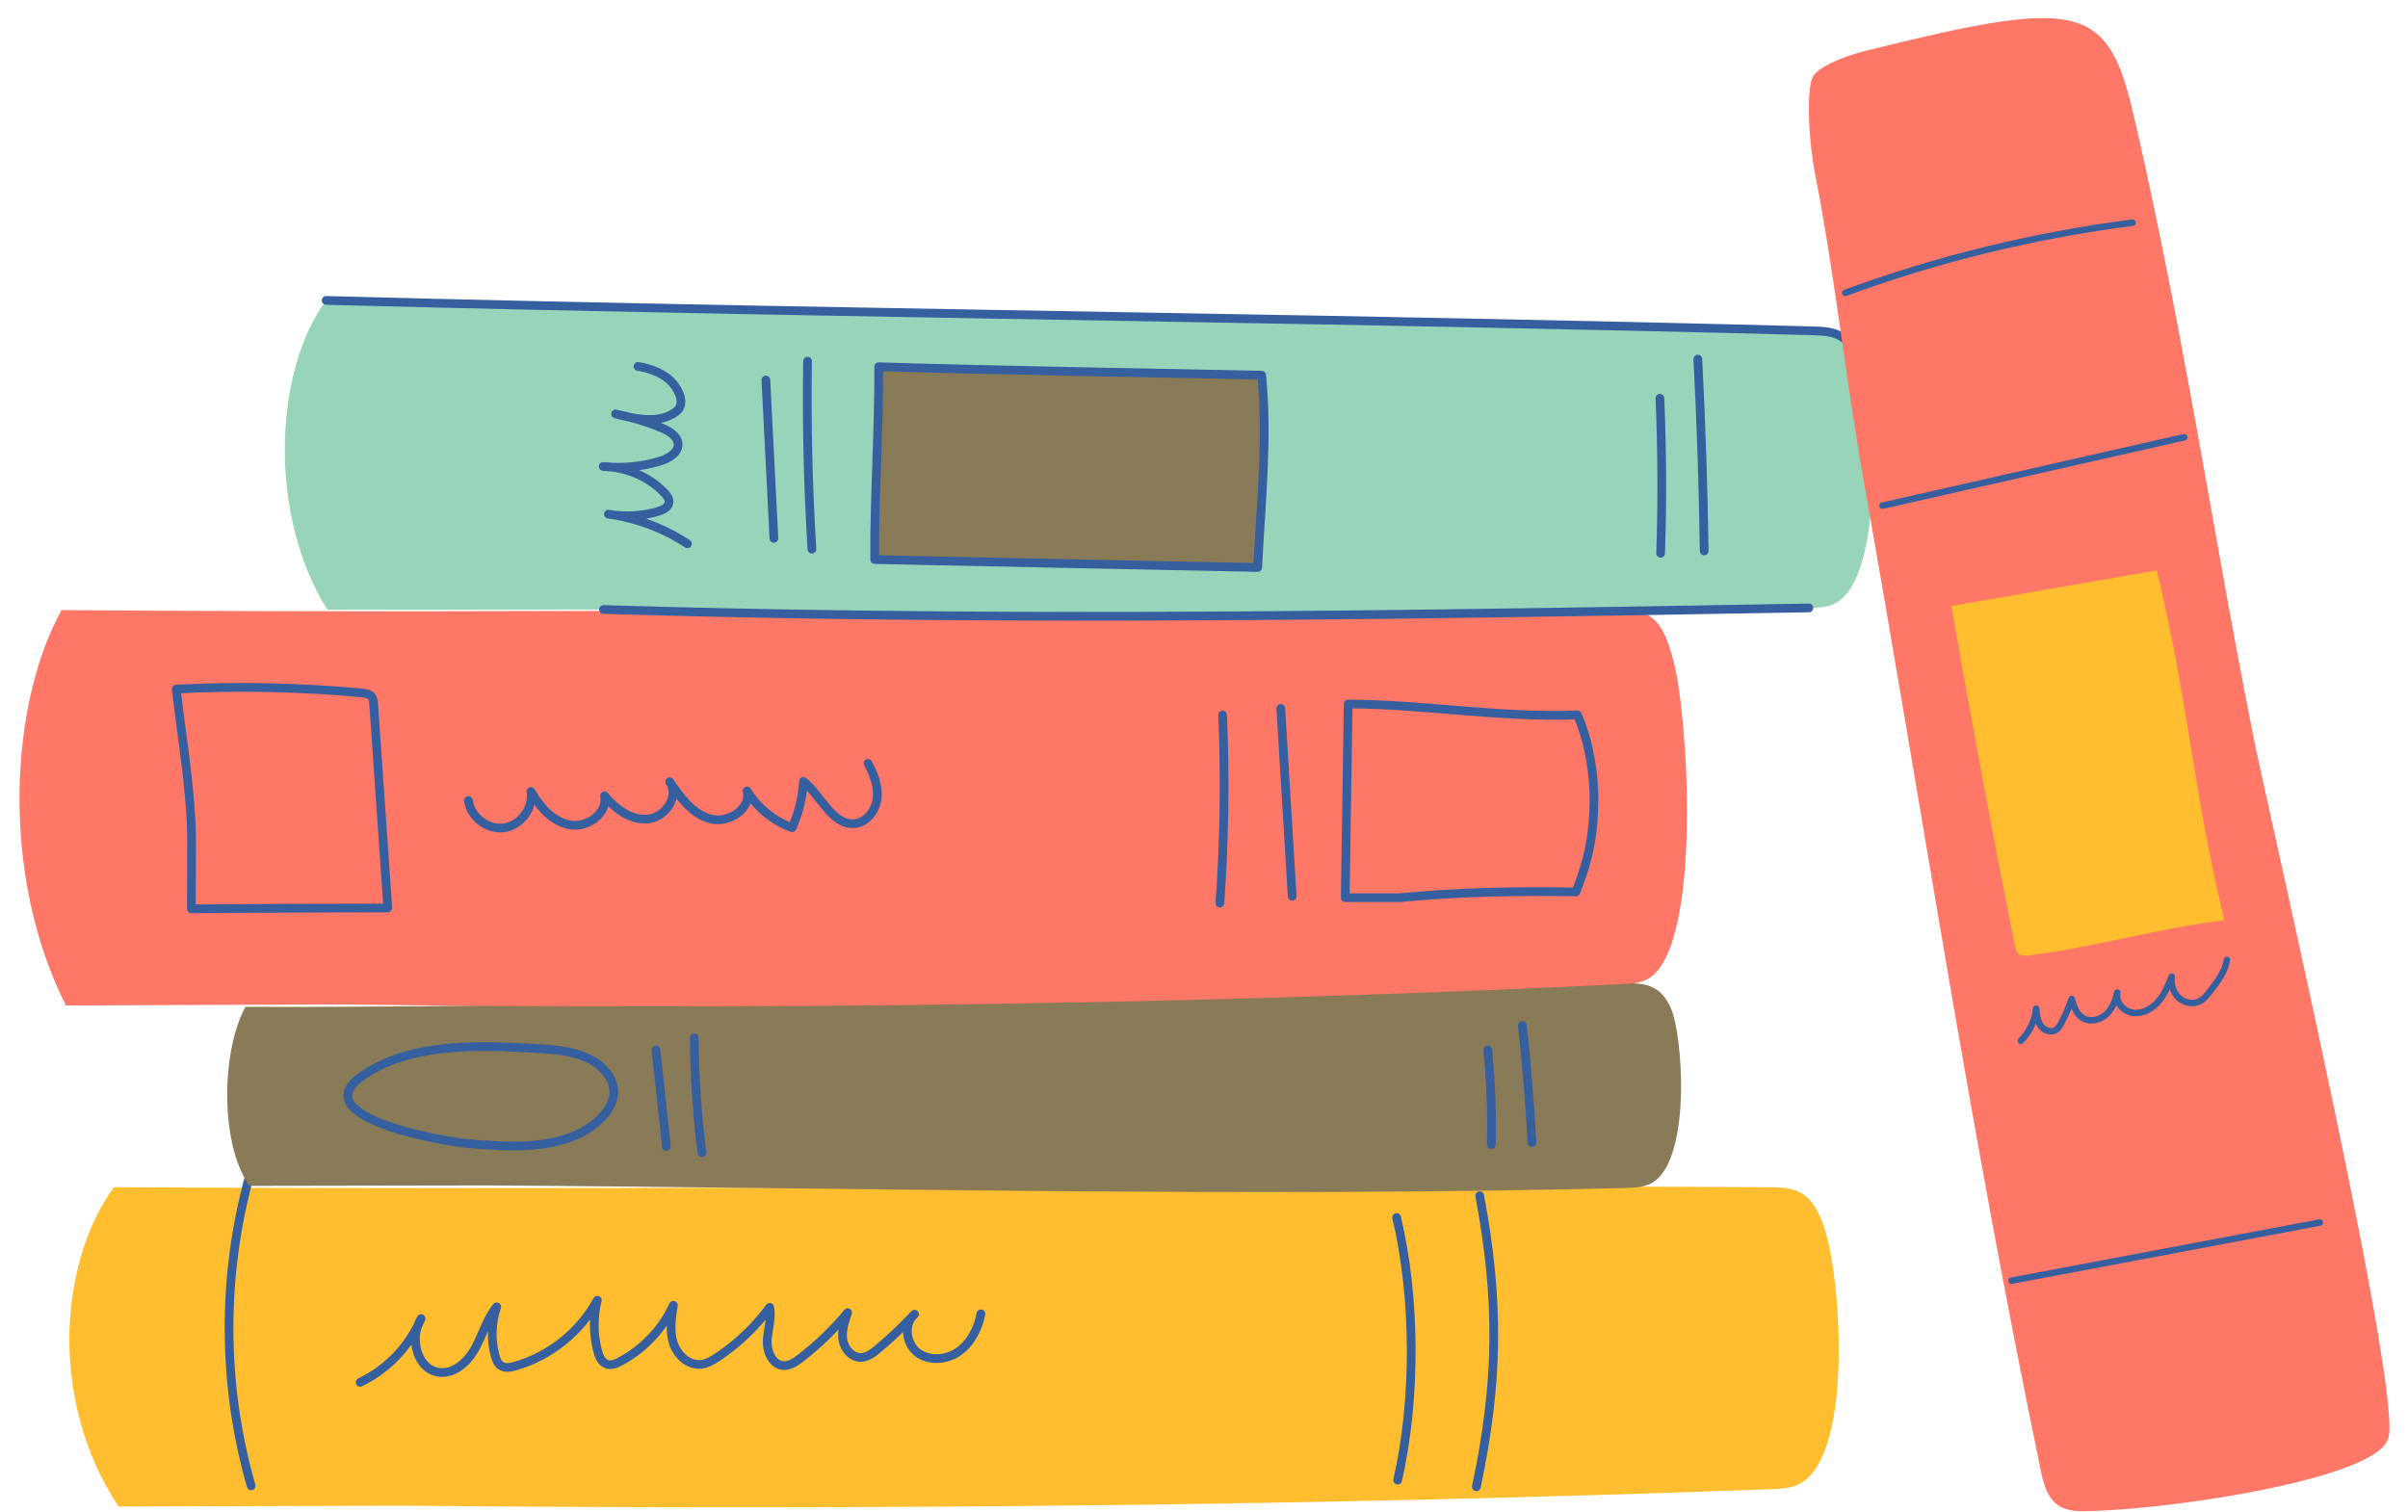
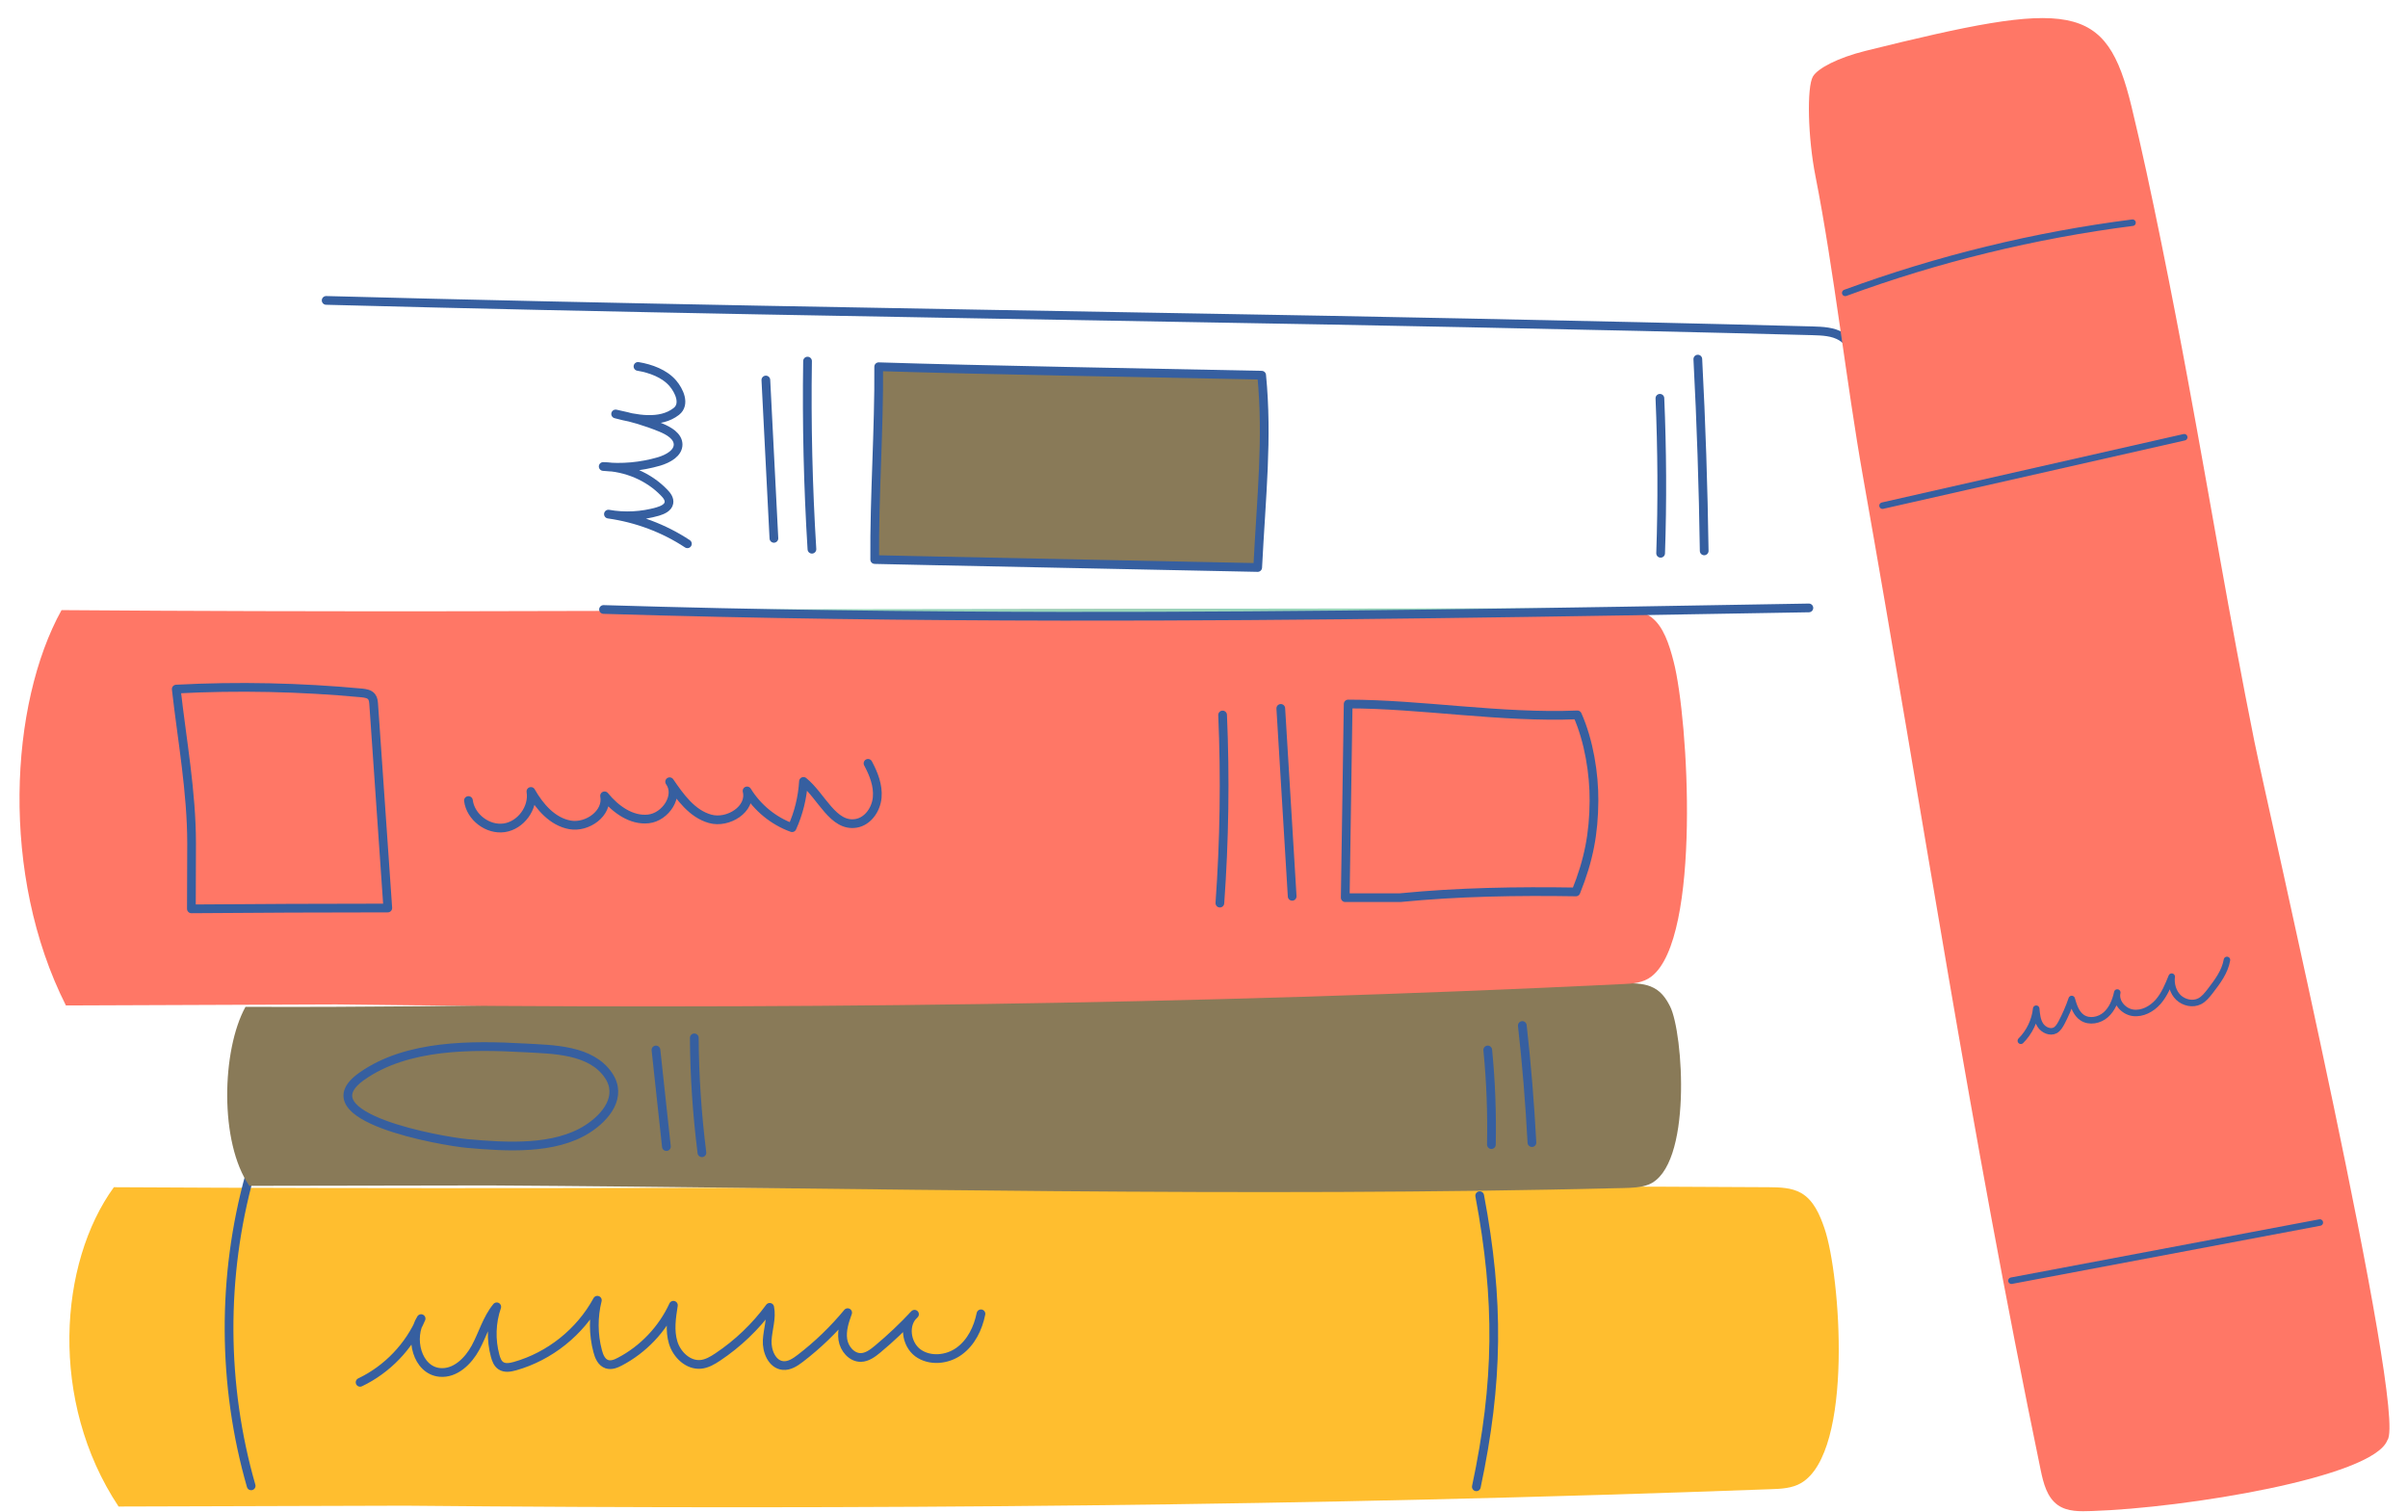
<svg xmlns="http://www.w3.org/2000/svg" fill="#000000" height="144.8" preserveAspectRatio="xMidYMid meet" version="1" viewBox="97.3 139.4 230.5 144.8" width="230.5" zoomAndPan="magnify">
  <g id="change1_1">
    <path d="M108.65,283.63c-6.69-10.08-5.71-23.33-0.45-30.57c52.72,0.31,105.69-0.31,158.41,0 c1.06,0.01,2.17,0.03,3.09,0.55c1.21,0.69,1.8,2.09,2.25,3.41c1.52,4.44,2.82,21.37-2.24,24.36c-0.85,0.5-1.89,0.56-2.89,0.59 c-43.56,1.61-87.16,1.99-130.74,1.58L108.65,283.63z" fill="#ffbe2f" />
  </g>
  <path d="M121.34,281.65c-2.77-9.64-2.82-20.05-0.14-29.72" fill="none" stroke="#365fa0" stroke-linecap="round" stroke-linejoin="round" stroke-miterlimit="10" stroke-width="0.835" />
  <path d="M238.62,281.74c2.12-9.98,2.21-17.84,0.32-27.87" fill="none" stroke="#365fa0" stroke-linecap="round" stroke-linejoin="round" stroke-miterlimit="10" stroke-width="0.835" />
-   <path d="M231.09,281.1c1.76-7.74,1.73-17.41-0.1-25.14" fill="none" stroke="#365fa0" stroke-linecap="round" stroke-linejoin="round" stroke-miterlimit="10" stroke-width="0.835" />
  <path d="M131.77,271.74c2.6-1.24,4.71-3.45,5.84-6.1c-1.17,1.84-0.38,4.95,1.79,5.15c1.47,0.14,2.72-1.08,3.42-2.37 c0.7-1.29,1.09-2.77,2.03-3.91c-0.52,1.5-0.57,3.16-0.15,4.7c0.1,0.36,0.24,0.74,0.55,0.94c0.39,0.26,0.9,0.16,1.34,0.04 c3.33-0.94,6.24-3.27,7.89-6.31c-0.4,1.59-0.39,3.29,0.03,4.87c0.13,0.51,0.37,1.08,0.88,1.25c0.42,0.14,0.87-0.04,1.26-0.25 c2.23-1.17,4.06-3.1,5.11-5.39c-0.19,1.19-0.37,2.43-0.02,3.58c0.35,1.15,1.42,2.18,2.62,2.08c0.6-0.05,1.14-0.37,1.65-0.71 c1.92-1.28,3.61-2.9,4.97-4.75c0.21,1.03-0.18,2.09-0.24,3.14c-0.06,1.05,0.46,2.33,1.51,2.43c0.61,0.06,1.18-0.32,1.66-0.69 c1.67-1.28,3.19-2.75,4.53-4.37c-0.3,0.83-0.59,1.7-0.46,2.58c0.13,0.87,0.84,1.72,1.72,1.71c0.61-0.01,1.14-0.41,1.61-0.8 c1.25-1.04,2.43-2.16,3.53-3.34c-1.07,0.93-0.82,2.84,0.31,3.69c1.14,0.84,2.82,0.68,3.96-0.15c1.15-0.83,1.81-2.19,2.09-3.58" fill="none" stroke="#365fa0" stroke-linecap="round" stroke-linejoin="round" stroke-miterlimit="10" stroke-width="0.835" />
  <g>
    <g id="change2_1">
      <path d="M121.17,252.93c-2.88-4.14-2.65-13.01-0.37-17.14c44.06,0.18,87.83-2.45,131.89-2.27 c0.89,0,1.82,0.01,2.59,0.31c1.01,0.39,1.5,1.17,1.88,1.91c1.27,2.49,2.17,15.39-2.06,17.07c-0.71,0.28-1.58,0.31-2.41,0.33 c-36.4,0.9-72.16-0.02-108.58-0.25L121.17,252.93z" fill="#897a58" />
    </g>
    <path d="M142.07,248.88c3.73,0.33,8.32,0.62,11.47-1.4c1.79-1.15,3.36-3.12,2.01-5.12c-1.68-2.5-5.35-2.49-8.02-2.64 c-5.06-0.28-11.25-0.34-15.57,2.7C126.37,246.33,139.59,248.66,142.07,248.88z" fill="none" stroke="#365fa0" stroke-linecap="round" stroke-linejoin="round" stroke-miterlimit="10" stroke-width="0.835" />
    <path d="M161.09,249.17c-0.33-3.08-0.67-6.17-1-9.25" fill="none" stroke="#365fa0" stroke-linecap="round" stroke-linejoin="round" stroke-miterlimit="10" stroke-width="0.835" />
    <path d="M164.49,249.76c-0.46-3.65-0.71-7.32-0.73-11" fill="none" stroke="#365fa0" stroke-linecap="round" stroke-linejoin="round" stroke-miterlimit="10" stroke-width="0.835" />
    <path d="M240.06,248.98c0.06-3.02-0.05-6.05-0.35-9.06" fill="none" stroke="#365fa0" stroke-linecap="round" stroke-linejoin="round" stroke-miterlimit="10" stroke-width="0.835" />
    <path d="M243.94,248.79c-0.2-3.74-0.5-7.48-0.92-11.21" fill="none" stroke="#365fa0" stroke-linecap="round" stroke-linejoin="round" stroke-miterlimit="10" stroke-width="0.835" />
  </g>
  <g>
    <g id="change3_2">
      <path d="M103.61,235.66c-6.31-12.49-5.39-28.88-0.42-37.85c49.68,0.39,99.59-0.39,149.27,0 c1,0.01,2.05,0.03,2.92,0.69c1.14,0.86,1.7,2.58,2.12,4.22c1.43,5.5,2.66,26.46-2.11,30.16c-0.81,0.63-1.78,0.69-2.72,0.73 c-41.04,2-82.13,2.46-123.19,1.95L103.61,235.66z" fill="#ff7766" />
    </g>
    <path d="M115.62,226.41c6.27-0.05,12.53-0.08,18.8-0.08c-0.45-6.5-0.9-13-1.35-19.51c-0.02-0.25-0.04-0.52-0.2-0.72 c-0.21-0.27-0.59-0.32-0.93-0.36c-5.91-0.55-11.85-0.68-17.77-0.37c0.56,4.93,1.47,9.84,1.47,14.8L115.62,226.41z" fill="none" stroke="#365fa0" stroke-linecap="round" stroke-linejoin="round" stroke-miterlimit="10" stroke-width="0.835" />
    <path d="M142.14,216.04c0.2,1.59,1.85,2.84,3.43,2.61c1.58-0.23,2.81-1.9,2.55-3.48c0.84,1.48,2.07,2.9,3.74,3.2 c1.67,0.3,3.64-1.12,3.31-2.78c1.04,1.28,2.56,2.39,4.2,2.21c1.64-0.18,3-2.22,2.03-3.56c1.01,1.48,2.15,3.07,3.87,3.55 c1.72,0.49,3.98-0.94,3.54-2.67c0.99,1.61,2.53,2.88,4.31,3.52c0.63-1.39,1-2.9,1.09-4.43c1.75,1.42,2.84,4.4,5.06,4.01 c1.12-0.2,1.9-1.34,2-2.48c0.1-1.14-0.34-2.25-0.88-3.26" fill="none" stroke="#365fa0" stroke-linecap="round" stroke-linejoin="round" stroke-miterlimit="10" stroke-width="0.835" />
    <path d="M214.07,225.86c0.43-5.99,0.52-12.01,0.26-18.01" fill="none" stroke="#365fa0" stroke-linecap="round" stroke-linejoin="round" stroke-miterlimit="10" stroke-width="0.835" />
    <path d="M220.99,225.21c-0.36-6-0.73-12-1.09-17.99" fill="none" stroke="#365fa0" stroke-linecap="round" stroke-linejoin="round" stroke-miterlimit="10" stroke-width="0.835" />
    <path d="M226.07,225.33c0.09-6,0.18-12.53,0.28-18.53c6.95,0,14.61,1.34,21.94,1.04c1.11,2.49,1.61,5.65,1.59,8.23 c-0.02,3.07-0.48,5.63-1.73,8.72c-5.61-0.09-11.24,0-16.83,0.55H226.07z" fill="none" stroke="#365fa0" stroke-linecap="round" stroke-linejoin="round" stroke-miterlimit="10" stroke-width="0.835" />
  </g>
  <g>
    <g id="change4_1">
-       <path d="M128.63,197.77c-5.82-9.37-4.98-23.06-0.11-29.61c47.35,1.26,94.93,1.65,142.28,2.91 c0.95,0.03,1.95,0.06,2.77,0.56c1.07,0.66,1.58,1.95,1.96,3.17c1.28,4.1,2.13,19.66-2.47,22.31c-0.78,0.45-1.71,0.47-2.6,0.49 c-39.15,0.68-76.25,1.32-115.38,0.15L128.63,197.77z" fill="#97d4ba" />
-     </g>
+       </g>
    <g id="change4_2">
      <path d="M270.45,197.6c-24.26,0.42-47.73,0.83-71.39,0.8c-14.52-0.02-29.11-0.2-43.99-0.65" fill="#97d4ba" stroke="#365fa0" stroke-linecap="round" stroke-linejoin="round" stroke-miterlimit="10" stroke-width="0.835" />
    </g>
    <path d="M128.52,168.16c27.55,0.73,55.17,1.17,82.79,1.66c8.79,0.15,17.57,0.31,26.35,0.49 c11.05,0.22,22.1,0.47,33.14,0.76c0.95,0.03,1.95,0.06,2.77,0.56c1.07,0.66,1.58,1.95,1.96,3.17" fill="none" stroke="#365fa0" stroke-linecap="round" stroke-linejoin="round" stroke-miterlimit="10" stroke-width="0.835" />
    <path d="M171.38,190.94c-0.26-5.05-0.51-10.11-0.77-15.16" fill="none" stroke="#365fa0" stroke-linecap="round" stroke-linejoin="round" stroke-miterlimit="10" stroke-width="0.835" />
    <path d="M175.02,191.98c-0.37-5.98-0.51-12-0.42-18.01" fill="none" stroke="#365fa0" stroke-linecap="round" stroke-linejoin="round" stroke-miterlimit="10" stroke-width="0.835" />
    <path d="M256.26,192.37c0.17-4.95,0.14-9.9-0.07-14.84" fill="none" stroke="#365fa0" stroke-linecap="round" stroke-linejoin="round" stroke-miterlimit="10" stroke-width="0.835" />
    <path d="M260.43,192.14c-0.09-6.13-0.29-12.25-0.61-18.36" fill="none" stroke="#365fa0" stroke-linecap="round" stroke-linejoin="round" stroke-miterlimit="10" stroke-width="0.835" />
    <g id="change2_2">
      <path d="M181.03,192.97c-0.05-5.93,0.43-12.53,0.38-18.46c9.53,0.31,26.69,0.6,36.66,0.81 c0.59,6.05-0.03,11.56-0.38,18.41c-8.86-0.18-18.79-0.38-31.11-0.64L181.03,192.97z" fill="#897a58" stroke="#365fa0" stroke-linecap="round" stroke-linejoin="round" stroke-miterlimit="10" stroke-width="0.835" />
    </g>
    <path d="M163.1,191.46c-2.24-1.48-4.85-2.46-7.56-2.84c1.57,0.28,3.21,0.19,4.73-0.25c0.46-0.14,0.98-0.37,1.06-0.82 c0.07-0.37-0.19-0.72-0.46-0.99c-1.47-1.53-3.63-2.45-5.83-2.5c1.79,0.19,3.62,0.02,5.34-0.48c0.87-0.26,1.84-0.79,1.83-1.64 c-0.02-0.79-0.88-1.29-1.66-1.61c-1.39-0.57-2.84-1-4.32-1.3c1.95,0.52,4.26,0.97,5.81-0.24c0.89-0.7,0.26-2-0.33-2.69 c-0.79-0.93-2.12-1.42-3.34-1.62" fill="none" stroke="#365fa0" stroke-linecap="round" stroke-linejoin="round" stroke-miterlimit="10" stroke-width="0.835" />
  </g>
  <g>
    <g id="change3_1">
      <path d="M270.84,146.72c-0.6,1.02-0.49,5.85,0.24,9.54c1.75,8.84,2.97,19.86,4.55,28.77 c5.93,33.44,10.12,61.82,17.01,95.11c0.26,1.25,0.6,2.61,1.64,3.35c0.92,0.65,2.14,0.61,3.27,0.57c8.83-0.28,26.93-3.2,28.28-6.79 c1.98-2.47-11.54-60.92-12.74-66.92c-2.43-12.11-4.11-22.42-6.36-34.57c-1.37-7.44-3.58-18.71-5.39-26.16 c-2.44-10.09-5.71-10.25-25.47-5.35C273.22,144.93,271.3,145.94,270.84,146.72z" fill="#ff7766" />
    </g>
    <path d="M273.93,167.44c8.87-3.26,18.12-5.52,27.5-6.72" fill="none" stroke="#365fa0" stroke-linecap="round" stroke-linejoin="round" stroke-miterlimit="10" stroke-width="0.624" />
    <path d="M277.5,187.81c9.63-2.18,19.25-4.37,28.88-6.55" fill="none" stroke="#365fa0" stroke-linecap="round" stroke-linejoin="round" stroke-miterlimit="10" stroke-width="0.624" />
    <g id="change1_2">
-       <path d="M284.09,197.41c1.73,10.01,4.16,23.03,6.11,32.64c0.05,0.27,0.14,0.56,0.37,0.72 c0.24,0.17,0.57,0.15,0.86,0.11c6.35-0.79,12.45-2.6,18.8-3.39c-2.94-11.92-3.54-21.55-6.48-33.48 C292.97,195.87,284.09,197.41,284.09,197.41z" fill="#ffbe2f" />
-     </g>
+       </g>
    <path d="M289.84,262.01c9.84-1.86,19.68-3.71,29.52-5.57" fill="none" stroke="#365fa0" stroke-linecap="round" stroke-linejoin="round" stroke-miterlimit="10" stroke-width="0.624" />
    <path d="M290.74,239.04c0.82-0.82,1.35-1.92,1.47-3.07c0.05,0.55,0.1,1.12,0.4,1.58c0.3,0.46,0.94,0.75,1.42,0.49 c0.27-0.15,0.44-0.44,0.59-0.71c0.39-0.74,0.72-1.5,0.99-2.29c0.19,0.67,0.43,1.41,1.01,1.79c0.68,0.45,1.64,0.26,2.25-0.28 c0.61-0.54,0.93-1.34,1.1-2.13c-0.21,0.89,0.58,1.81,1.49,1.94c0.91,0.13,1.81-0.36,2.42-1.05c0.6-0.69,0.96-1.56,1.3-2.41 c-0.09,0.72,0.13,1.5,0.65,2c0.53,0.5,1.37,0.69,2.02,0.36c0.42-0.21,0.72-0.6,1.01-0.97c0.7-0.91,1.42-1.86,1.61-2.99" fill="none" stroke="#365fa0" stroke-linecap="round" stroke-linejoin="round" stroke-miterlimit="10" stroke-width="0.624" />
  </g>
</svg>